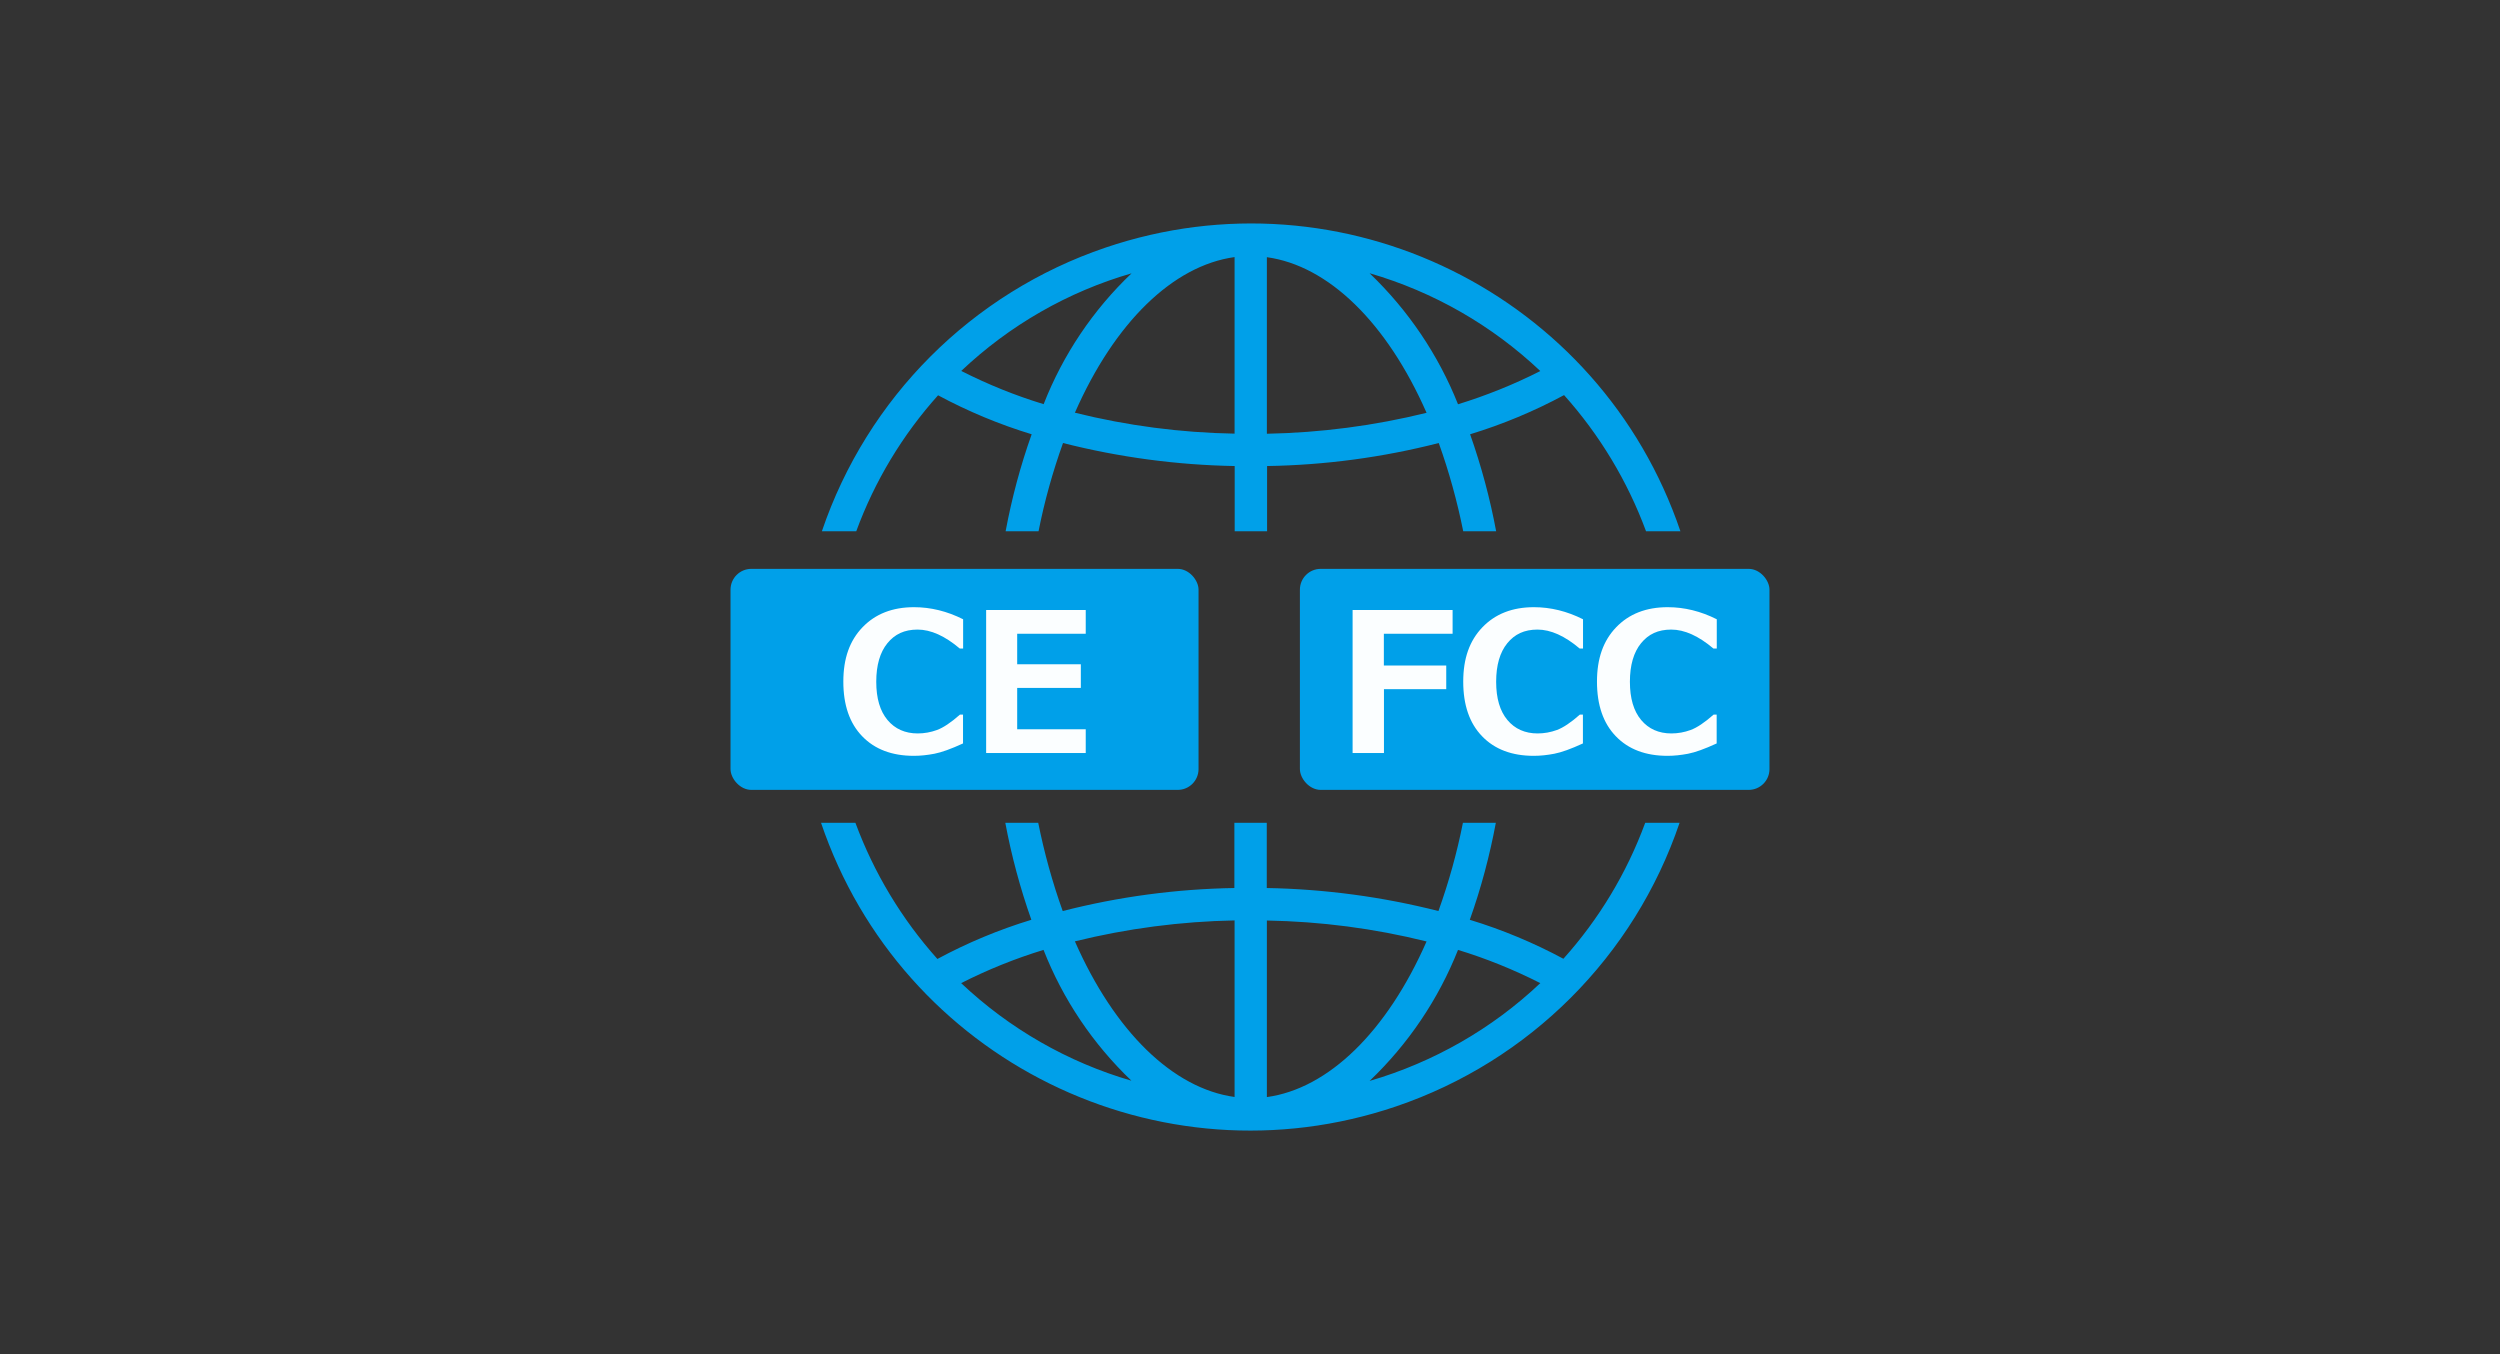
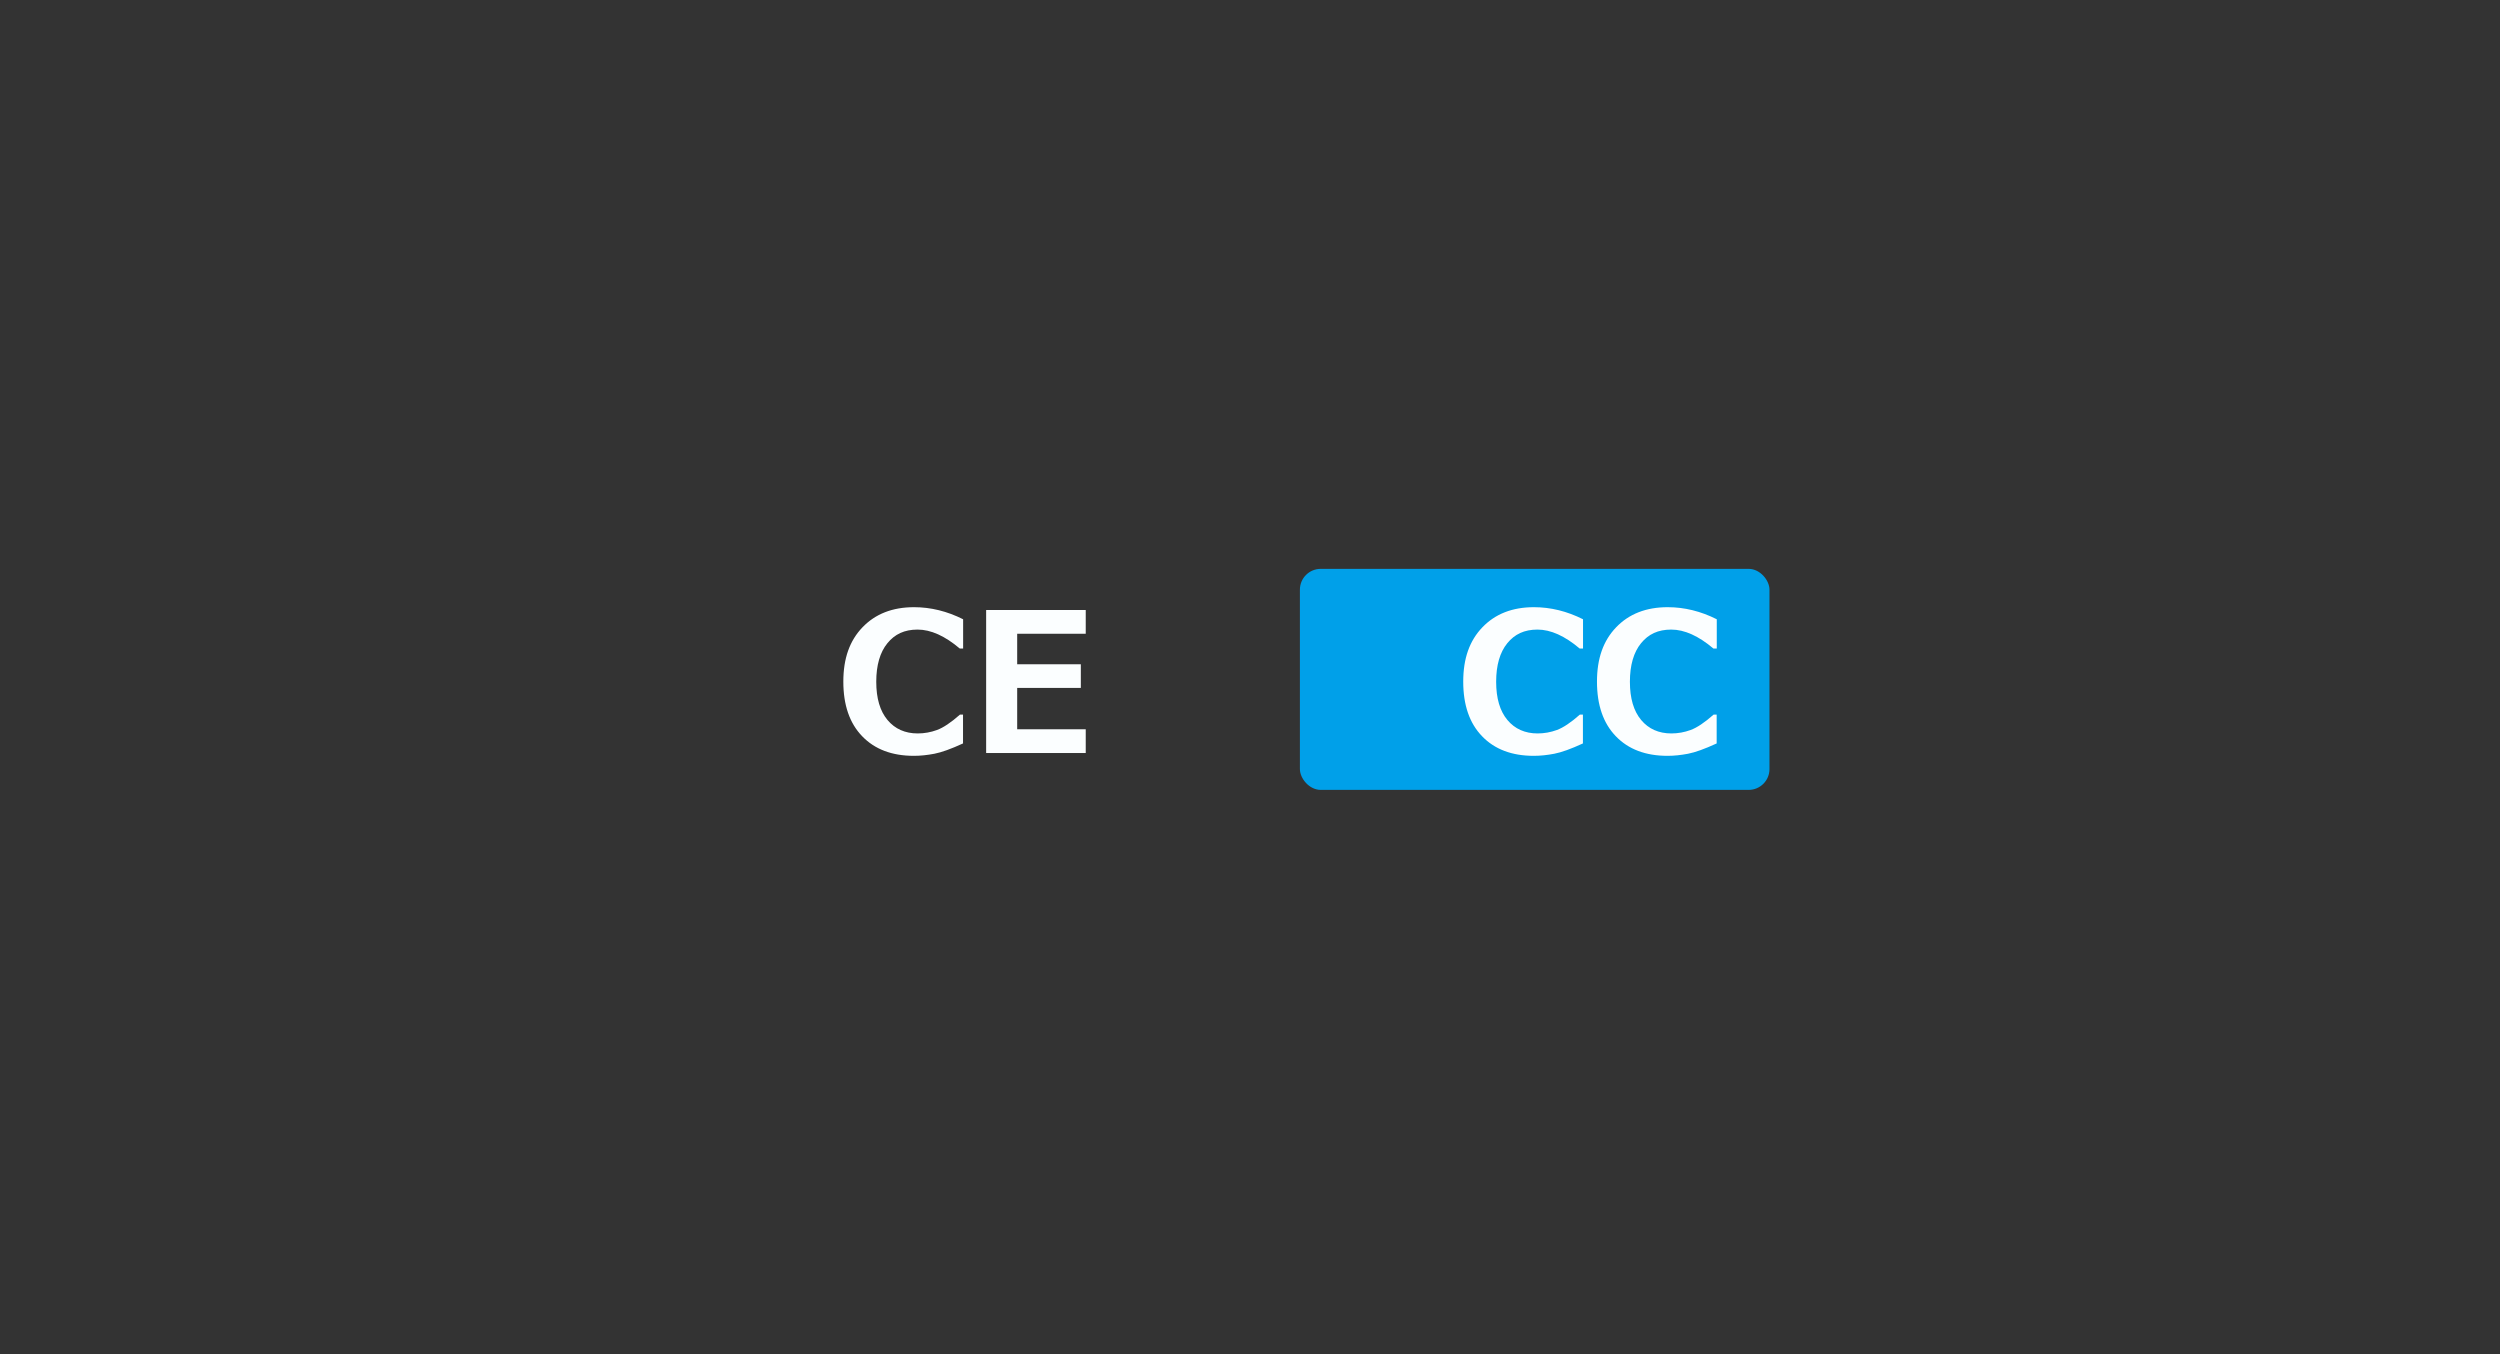
<svg xmlns="http://www.w3.org/2000/svg" id="_レイヤー_1" data-name="レイヤー_1" version="1.1" viewBox="0 0 240 130">
  <rect x="0" y="0" width="240" height="130" fill="#333333" stroke="none" />
  <defs>
    <style>
      .st0 {
        fill: #fbfeff;
      }

      .st1 {
        fill: none;
      }

      .st2 {
        fill: #dcf2fc;
      }

      .st3 {
        fill: #00a0e9;
      }
    </style>
  </defs>
-   <rect class="st1" width="240" height="130" />
  <polygon class="st1" points="-18.5 14.1 -18.5 13.1 -18.5 13.1 -18.5 14.1" />
-   <path class="st2" d="M-18.5,13.1h0Z" />
  <g>
-     <rect class="st3" x="70.13" y="54.61" width="44.93" height="21.22" rx="2" ry="2" />
    <rect class="st3" x="124.79" y="54.61" width="45.08" height="21.22" rx="2" ry="2" />
    <g>
      <path class="st0" d="M92.45,71.37c-1.15.53-2.07.86-2.75.99-.68.13-1.34.2-1.97.2-2.1,0-3.76-.63-4.96-1.88-1.21-1.25-1.81-3-1.81-5.24s.61-3.94,1.84-5.22,2.87-1.93,4.95-1.93c1.61,0,3.18.39,4.71,1.16v2.81h-.32c-1.43-1.21-2.78-1.82-4.05-1.82s-2.19.44-2.9,1.31c-.71.87-1.07,2.11-1.07,3.7s.36,2.81,1.08,3.67c.72.86,1.69,1.29,2.9,1.29.63,0,1.25-.11,1.85-.33s1.34-.71,2.21-1.48h.29v2.77Z" />
      <path class="st0" d="M104.23,72.29h-9.56v-13.73h9.56v2.28h-6.58v2.93h6.11v2.27h-6.11v3.97h6.58v2.28Z" />
    </g>
    <g>
-       <path class="st0" d="M139.46,60.84h-6.61v3.05h5.99v2.27h-5.98v6.13h-3.01v-13.73h9.6v2.28Z" />
      <path class="st0" d="M151.96,71.37c-1.15.53-2.07.86-2.75.99-.68.13-1.34.2-1.97.2-2.1,0-3.76-.63-4.96-1.88-1.21-1.25-1.81-3-1.81-5.24s.61-3.94,1.84-5.22,2.87-1.93,4.95-1.93c1.61,0,3.18.39,4.71,1.16v2.81h-.32c-1.43-1.21-2.78-1.82-4.05-1.82s-2.19.44-2.9,1.31c-.71.87-1.07,2.11-1.07,3.7s.36,2.81,1.08,3.67c.72.86,1.69,1.29,2.9,1.29.63,0,1.25-.11,1.85-.33s1.34-.71,2.21-1.48h.29v2.77Z" />
      <path class="st0" d="M164.8,71.37c-1.15.53-2.07.86-2.75.99-.68.13-1.34.2-1.97.2-2.1,0-3.76-.63-4.96-1.88-1.21-1.25-1.81-3-1.81-5.24s.61-3.94,1.84-5.22,2.87-1.93,4.95-1.93c1.61,0,3.18.39,4.71,1.16v2.81h-.32c-1.43-1.21-2.78-1.82-4.05-1.82s-2.19.44-2.9,1.31c-.71.87-1.07,2.11-1.07,3.7s.36,2.81,1.08,3.67c.72.86,1.69,1.29,2.9,1.29.63,0,1.25-.11,1.85-.33s1.34-.71,2.21-1.48h.29v2.77Z" />
    </g>
-     <path class="st3" d="M90.02,37.93c2.88,1.55,5.9,2.81,9.02,3.76-1.08,3.03-1.91,6.15-2.5,9.31h3.16c.57-2.88,1.36-5.71,2.35-8.47,5.39,1.37,10.92,2.11,16.48,2.21v6.26h3.11v-6.26c5.56-.09,11.09-.83,16.48-2.21.99,2.76,1.77,5.59,2.35,8.47h3.16c-.59-3.16-1.43-6.28-2.5-9.31,3.12-.95,6.14-2.21,9.02-3.76,3.42,3.82,6.09,8.26,7.87,13.07h3.3c-7.72-22.76-32.43-34.95-55.19-27.23-12.82,4.35-22.88,14.41-27.23,27.23h3.3c1.77-4.82,4.44-9.25,7.87-13.07ZM147.87,35.62c-2.54,1.29-5.18,2.35-7.9,3.19-1.89-4.75-4.79-9.04-8.49-12.58,6.13,1.78,11.75,5,16.39,9.39ZM121.62,24.69c5.92.82,11.52,6.28,15.33,14.94-5.02,1.24-10.16,1.91-15.33,2.01v-16.94ZM118.52,24.69v16.94c-5.17-.09-10.31-.76-15.33-2.01,3.81-8.66,9.41-14.12,15.33-14.94ZM108.63,26.24c-3.7,3.52-6.58,7.81-8.44,12.56-2.73-.83-5.37-1.9-7.91-3.19,4.63-4.38,10.23-7.6,16.35-9.37ZM150.12,92.06c-2.88-1.55-5.9-2.81-9.02-3.76,1.08-3.03,1.91-6.15,2.5-9.31h-3.16c-.57,2.88-1.36,5.71-2.35,8.47-5.39-1.37-10.92-2.11-16.48-2.21v-6.26h-3.11v6.26c-5.56.09-11.09.83-16.48,2.21-.99-2.76-1.77-5.59-2.35-8.47h-3.16c.59,3.16,1.43,6.28,2.5,9.31-3.12.95-6.14,2.21-9.02,3.76-3.42-3.82-6.09-8.26-7.87-13.07h-3.3c7.72,22.76,32.43,34.95,55.19,27.23,12.82-4.35,22.88-14.41,27.23-27.23h-3.3c-1.77,4.82-4.44,9.25-7.87,13.07ZM92.27,94.38c2.54-1.29,5.19-2.36,7.91-3.19,1.86,4.75,4.75,9.04,8.44,12.56-6.12-1.78-11.72-5-16.35-9.37ZM118.52,105.31c-5.92-.82-11.52-6.28-15.33-14.94,5.02-1.24,10.16-1.91,15.33-2.01v16.94ZM121.62,105.31v-16.94c5.17.09,10.31.76,15.33,2.01-3.81,8.66-9.41,14.12-15.33,14.94ZM131.48,103.77c3.7-3.53,6.6-7.82,8.49-12.58,2.72.83,5.36,1.9,7.9,3.19-4.64,4.39-10.26,7.6-16.39,9.39Z" />
  </g>
</svg>